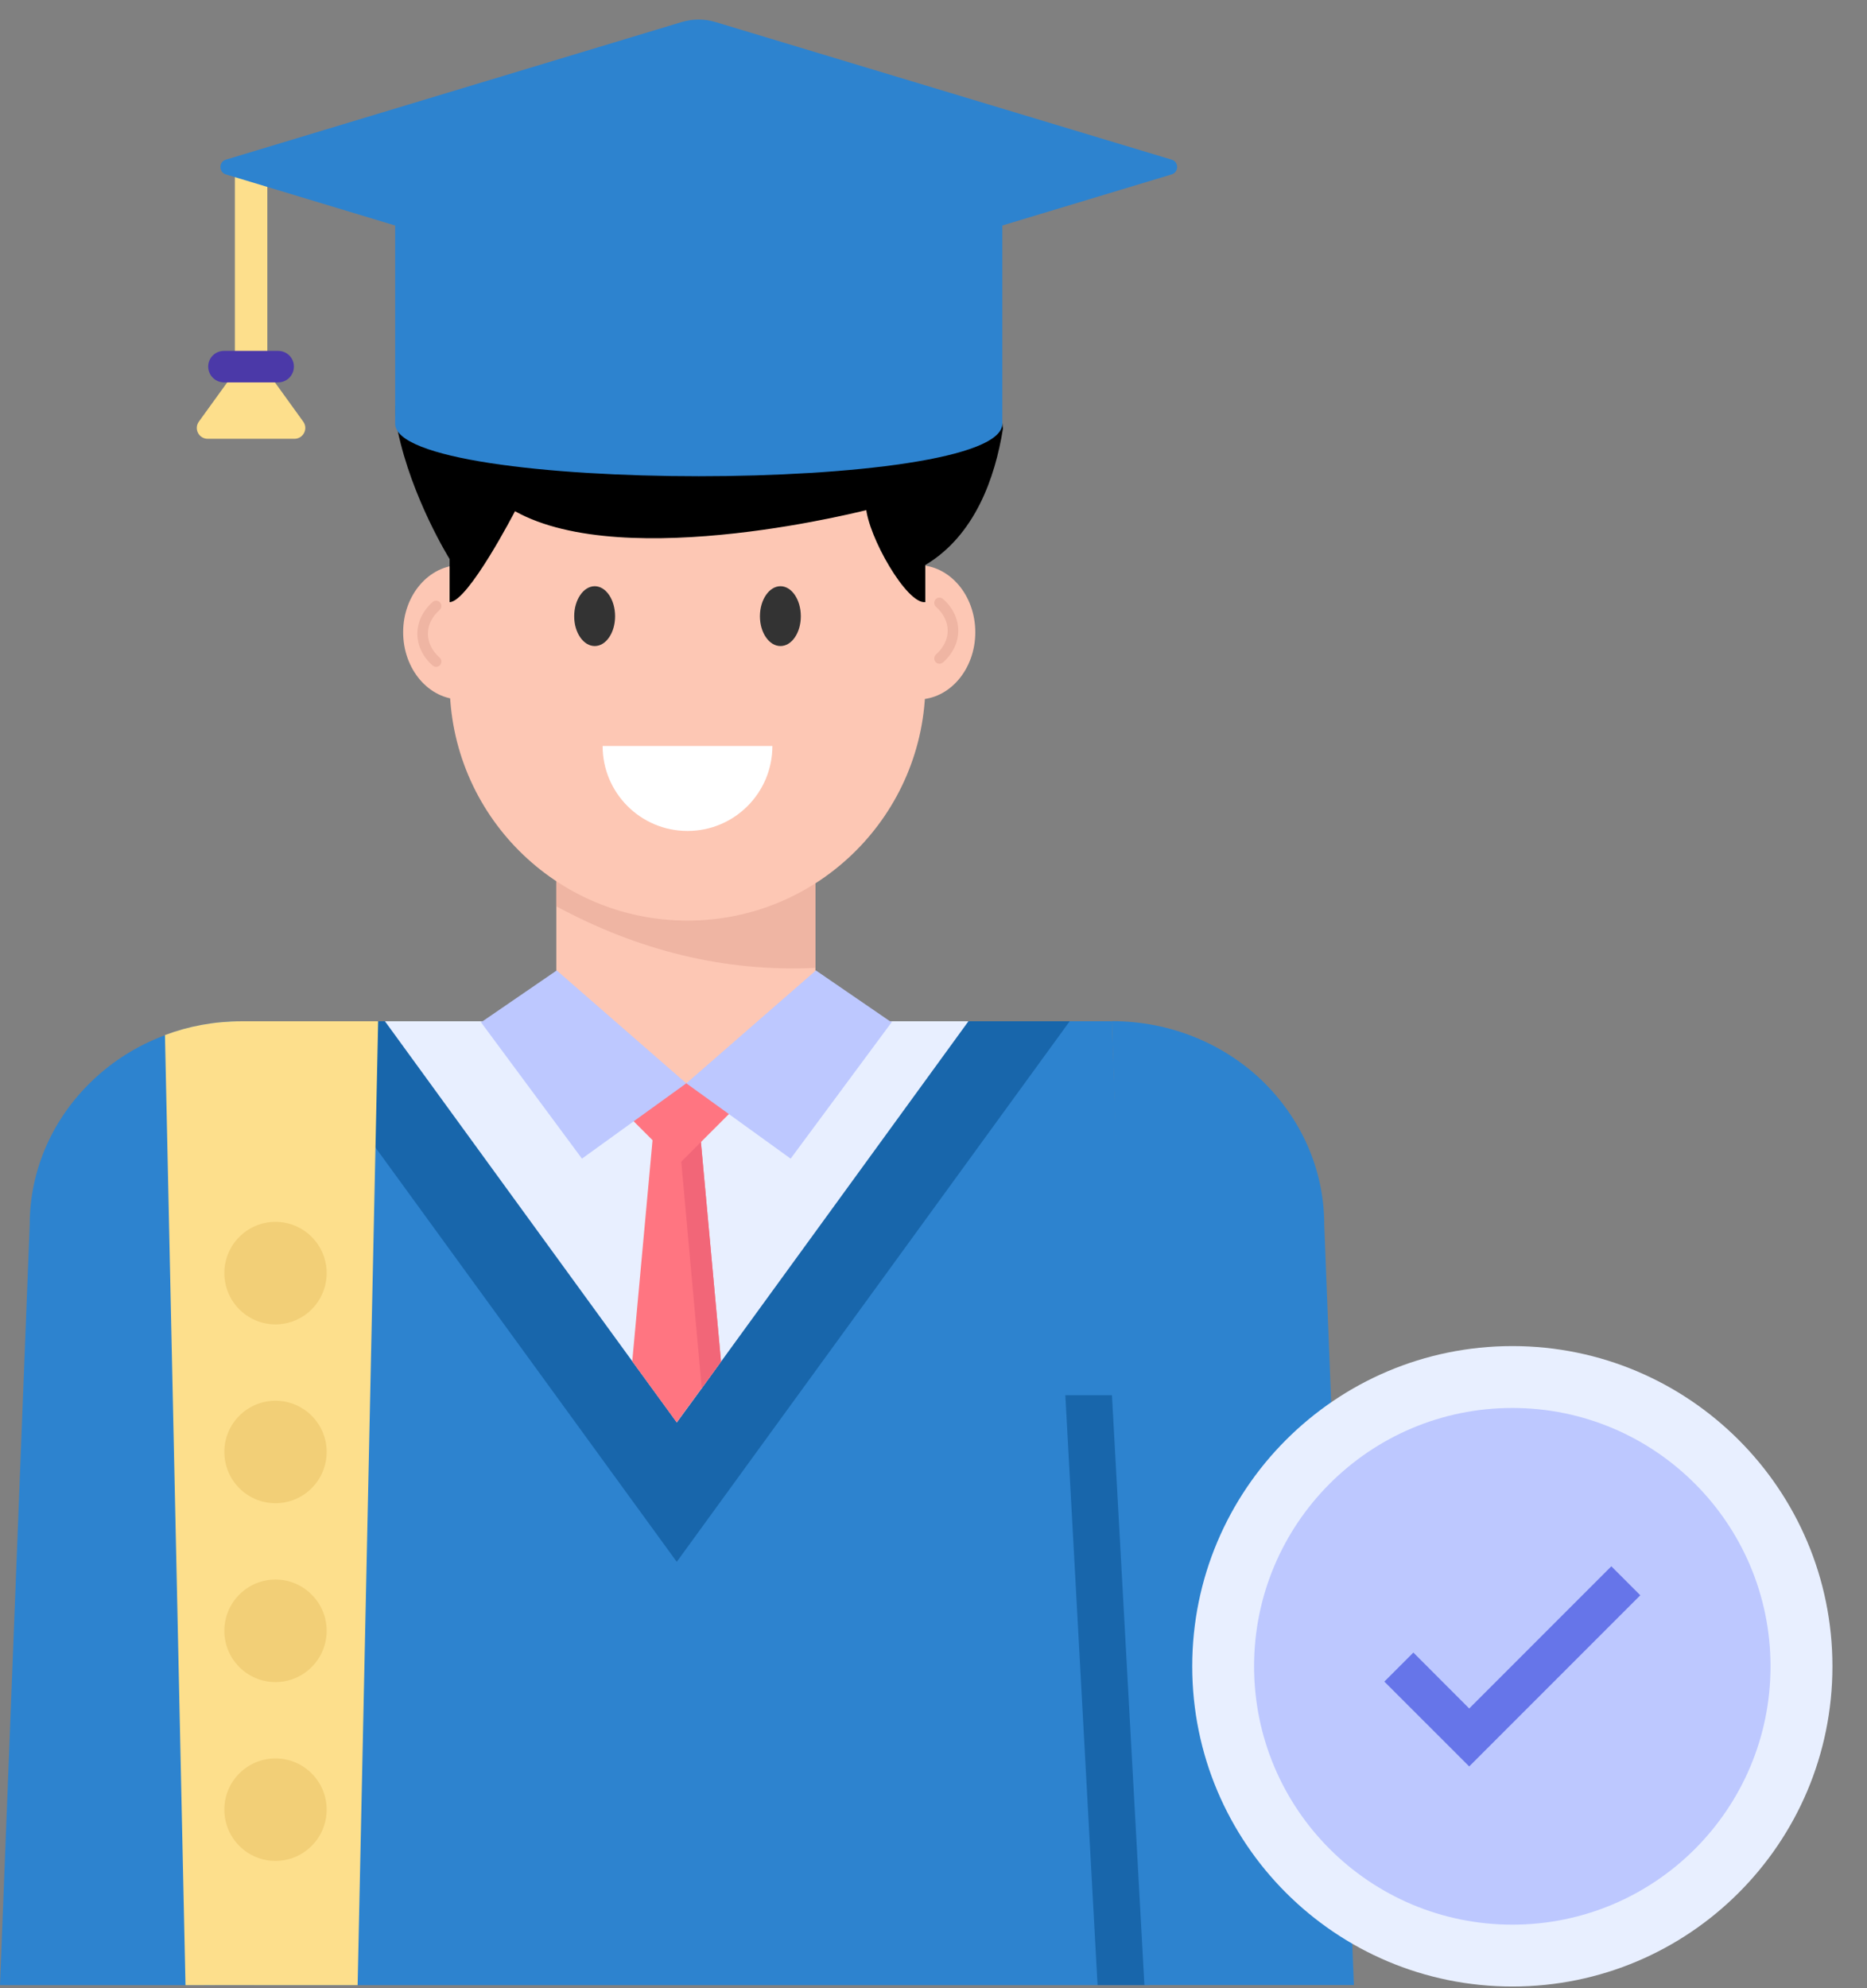
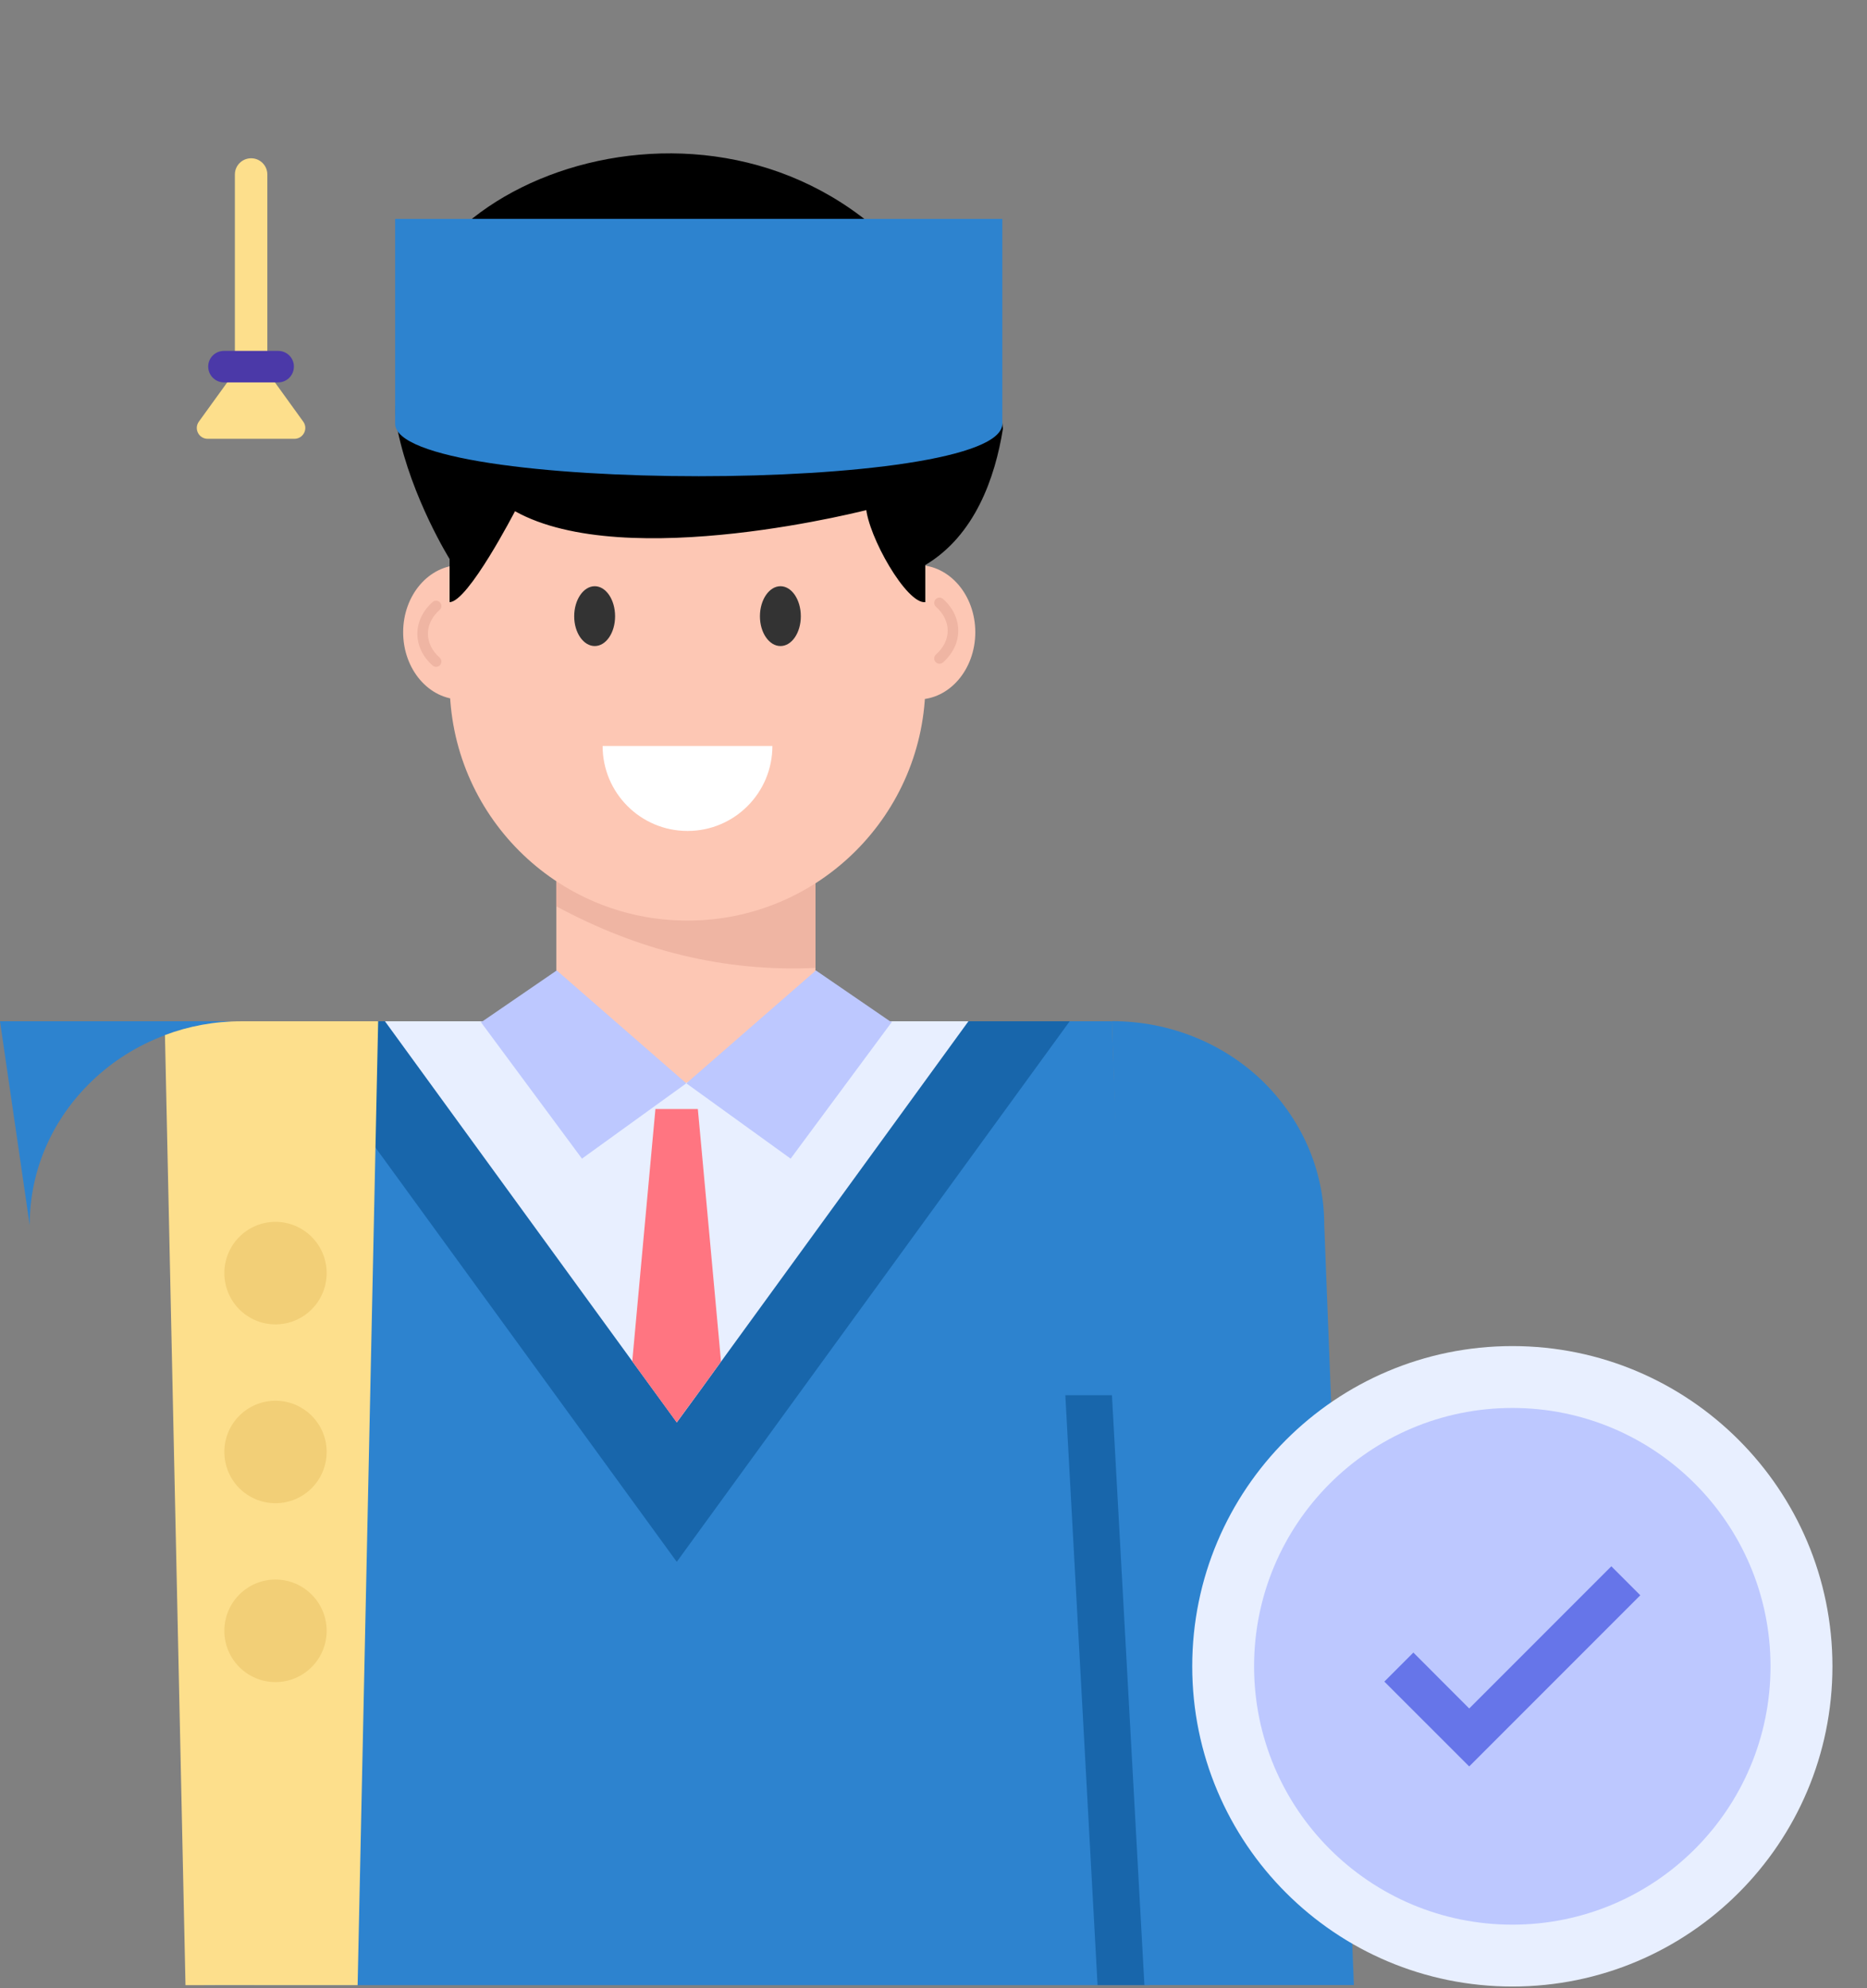
<svg xmlns="http://www.w3.org/2000/svg" width="31" height="33" viewBox="0 0 31 33" fill="none">
  <rect x="0" y="0" width="31" height="33" fill="#808080" stroke="none" />
  <path d="M19.078 32.949H3.393L4.009 16.951H18.462L19.078 32.949Z" fill="#2D83CF" />
  <path d="M17.761 16.951L11.237 25.923L4.71 16.951H17.761Z" fill="#1866AB" />
  <path d="M16.08 16.951L11.973 22.599L11.653 23.041L11.238 23.609L10.499 22.595L6.392 16.951H16.08Z" fill="#E8EFFF" />
  <path d="M11.972 22.599L11.652 23.041L11.236 23.609L10.498 22.595L10.835 18.924L10.883 18.407H11.587L11.638 18.958L11.972 22.599Z" fill="#FF7581" />
-   <path d="M11.972 22.599L11.652 23.041L11.312 19.285L11.233 18.407H11.587L11.638 18.958L11.972 22.599Z" fill="#F26678" />
-   <path d="M12.62 17.974L11.252 19.342L9.885 17.974H12.62Z" fill="#FF7581" />
  <path d="M22.48 32.948L21.988 20.331C21.988 19.395 21.593 18.555 20.958 17.938C20.323 17.328 19.439 16.949 18.463 16.949L19 32.948H22.48Z" fill="#2D83CF" />
  <path d="M19.002 32.948L18.463 23.157H17.689L18.224 32.948H19.002Z" fill="#1866AB" />
-   <path d="M4.019 16.951L3.481 32.949H0L0.493 20.333C0.493 19.397 0.888 18.554 1.528 17.941C1.868 17.614 2.28 17.353 2.74 17.182C3.131 17.033 3.56 16.951 4.009 16.951H4.019Z" fill="#2D83CF" />
+   <path d="M4.019 16.951H0L0.493 20.333C0.493 19.397 0.888 18.554 1.528 17.941C1.868 17.614 2.28 17.353 2.74 17.182C3.131 17.033 3.56 16.951 4.009 16.951H4.019Z" fill="#2D83CF" />
  <path d="M4.224 32.948L4.797 23.157H4.022L3.57 32.948H4.224Z" fill="#382F93" />
  <path d="M13.54 13.828V16.949L11.389 17.975L9.237 16.949V13.828H13.54Z" fill="#FDC7B4" />
  <path d="M13.54 13.828V16.065C12.016 16.136 10.589 15.772 9.237 15.043V13.828H13.54Z" fill="#EFB5A3" />
  <path d="M14.812 16.957L13.128 19.231L11.396 17.981L13.547 16.107L14.781 16.953L14.812 16.957Z" fill="#BDC8FF" />
  <path d="M7.979 16.957L9.663 19.231L11.395 17.981L9.244 16.107L8.01 16.953L7.979 16.957Z" fill="#BDC8FF" />
  <path d="M15.238 11.61C15.766 11.61 16.194 11.11 16.194 10.494C16.194 9.878 15.766 9.379 15.238 9.379C14.709 9.379 14.281 9.878 14.281 10.494C14.281 11.11 14.709 11.61 15.238 11.61Z" fill="#FDC7B4" />
  <path d="M7.651 11.61C8.179 11.61 8.607 11.11 8.607 10.494C8.607 9.878 8.179 9.379 7.651 9.379C7.122 9.379 6.694 9.878 6.694 10.494C6.694 11.11 7.122 11.61 7.651 11.61Z" fill="#FDC7B4" />
  <path d="M15.366 9.278V11.331C15.366 13.514 13.595 15.28 11.416 15.28C9.233 15.28 7.466 13.514 7.466 11.331V9.278C7.466 7.095 9.233 5.329 11.416 5.329C12.507 5.329 13.494 5.77 14.209 6.485C14.925 7.2 15.366 8.187 15.366 9.278Z" fill="#FDC7B4" />
  <path d="M10.213 10.229C10.213 10.503 10.062 10.723 9.875 10.723C9.688 10.723 9.534 10.503 9.534 10.229C9.534 9.954 9.688 9.73 9.875 9.73C10.062 9.73 10.213 9.954 10.213 10.229Z" fill="#333333" />
  <path d="M13.297 10.229C13.297 10.503 13.146 10.723 12.959 10.723C12.772 10.723 12.618 10.503 12.618 10.229C12.618 9.954 12.772 9.73 12.959 9.73C13.146 9.73 13.297 9.954 13.297 10.229Z" fill="#333333" />
  <path d="M15.364 9.378V9.994C15.055 10.033 14.41 8.898 14.378 8.41C14.343 7.919 14.467 8.446 14.467 8.446C14.467 8.446 10.402 9.517 8.551 8.485C8.551 8.485 7.771 9.994 7.465 9.994V9.278C7.465 9.278 6.838 8.274 6.603 7.146C6.502 6.659 6.655 6.435 6.662 5.787C6.694 2.798 12.445 0.854 15.339 4.634C16.413 4.734 16.493 5.837 16.653 7.115C16.523 7.929 16.188 8.887 15.364 9.378Z" fill="black" />
  <path d="M15.6 11.017C15.575 11.017 15.551 11.007 15.534 10.987C15.502 10.951 15.505 10.895 15.541 10.863C15.666 10.752 15.736 10.612 15.736 10.468C15.736 10.323 15.666 10.183 15.542 10.072C15.505 10.04 15.502 9.985 15.534 9.948C15.566 9.912 15.622 9.909 15.658 9.941C15.821 10.085 15.911 10.272 15.911 10.468C15.911 10.663 15.821 10.85 15.658 10.995C15.641 11.009 15.62 11.017 15.6 11.017Z" fill="#EFB5A3" />
  <path d="M7.241 11.068C7.266 11.068 7.29 11.058 7.307 11.039C7.339 11.002 7.336 10.947 7.3 10.915C7.174 10.804 7.105 10.663 7.105 10.519C7.105 10.375 7.174 10.234 7.299 10.124C7.336 10.092 7.339 10.036 7.307 10C7.275 9.964 7.219 9.96 7.183 9.992C7.02 10.137 6.93 10.324 6.93 10.519C6.93 10.714 7.02 10.902 7.183 11.046C7.2 11.061 7.221 11.068 7.241 11.068Z" fill="#EFB5A3" />
  <path d="M12.825 12.382C12.825 13.159 12.196 13.792 11.416 13.792C10.635 13.792 10.006 13.159 10.006 12.382H12.825Z" fill="white" />
  <path d="M4.17 6.714C4.021 6.714 3.9 6.594 3.9 6.445V2.896C3.9 2.747 4.021 2.627 4.17 2.627C4.318 2.627 4.439 2.747 4.439 2.896V6.445C4.439 6.594 4.318 6.714 4.17 6.714Z" fill="#FDDF8C" />
  <path d="M3.302 6.998L4.023 6.001C4.095 5.902 4.243 5.902 4.315 6.001L5.035 6.998C5.121 7.117 5.036 7.283 4.889 7.283H3.448C3.301 7.283 3.216 7.117 3.302 6.998Z" fill="#FDDF8C" />
  <path d="M16.643 7.032V3.633H6.561V7.032C6.561 8.195 16.643 8.195 16.643 7.032Z" fill="#2D83CF" />
-   <path d="M19.457 2.894L11.88 5.179C11.696 5.234 11.502 5.234 11.319 5.179L3.748 2.894C3.631 2.856 3.631 2.686 3.748 2.651L11.319 0.366C11.502 0.311 11.696 0.311 11.88 0.366L19.457 2.651C19.575 2.686 19.575 2.856 19.457 2.894Z" fill="#2D83CF" />
  <path d="M4.88 6.084C4.88 6.23 4.763 6.347 4.617 6.347H3.72C3.575 6.347 3.457 6.23 3.457 6.084C3.457 5.939 3.575 5.824 3.72 5.824H4.617C4.763 5.824 4.88 5.939 4.88 6.084Z" fill="#4B39A8" />
  <path d="M6.279 16.951L5.938 32.949H3.08L2.739 17.18C3.131 17.032 3.559 16.951 4.009 16.951H6.279Z" fill="#FDDF8C" />
  <path d="M5.424 21.13C5.424 21.6 5.044 21.982 4.574 21.982C4.104 21.982 3.725 21.6 3.725 21.13C3.725 20.663 4.104 20.28 4.574 20.28C5.044 20.28 5.424 20.663 5.424 21.13Z" fill="#F2CF77" />
  <path d="M5.424 24.098C5.424 24.568 5.044 24.95 4.574 24.95C4.104 24.95 3.725 24.568 3.725 24.098C3.725 23.631 4.104 23.249 4.574 23.249C5.044 23.249 5.424 23.631 5.424 24.098Z" fill="#F2CF77" />
  <path d="M5.424 27.067C5.424 27.537 5.044 27.919 4.574 27.919C4.104 27.919 3.725 27.537 3.725 27.067C3.725 26.6 4.104 26.217 4.574 26.217C5.044 26.217 5.424 26.6 5.424 27.067Z" fill="#F2CF77" />
-   <path d="M5.424 30.035C5.424 30.505 5.044 30.887 4.574 30.887C4.104 30.887 3.725 30.505 3.725 30.035C3.725 29.568 4.104 29.186 4.574 29.186C5.044 29.186 5.424 29.568 5.424 30.035Z" fill="#F2CF77" />
  <path d="M30.426 27.657C30.426 30.594 28.047 32.972 25.112 32.972C22.175 32.972 19.796 30.594 19.796 27.657C19.796 24.724 22.175 22.342 25.112 22.342C28.047 22.342 30.426 24.724 30.426 27.657Z" fill="#E8EFFF" />
  <path d="M29.398 27.657C29.398 30.026 27.479 31.945 25.112 31.945C22.742 31.945 20.823 30.026 20.823 27.657C20.823 25.291 22.742 23.369 25.112 23.369C27.479 23.369 29.398 25.291 29.398 27.657Z" fill="#BDC8FF" />
  <path d="M24.395 29.319L22.986 27.911L23.468 27.429L24.395 28.357L26.755 25.997L27.236 26.478L24.395 29.319Z" fill="#6675E9" />
</svg>